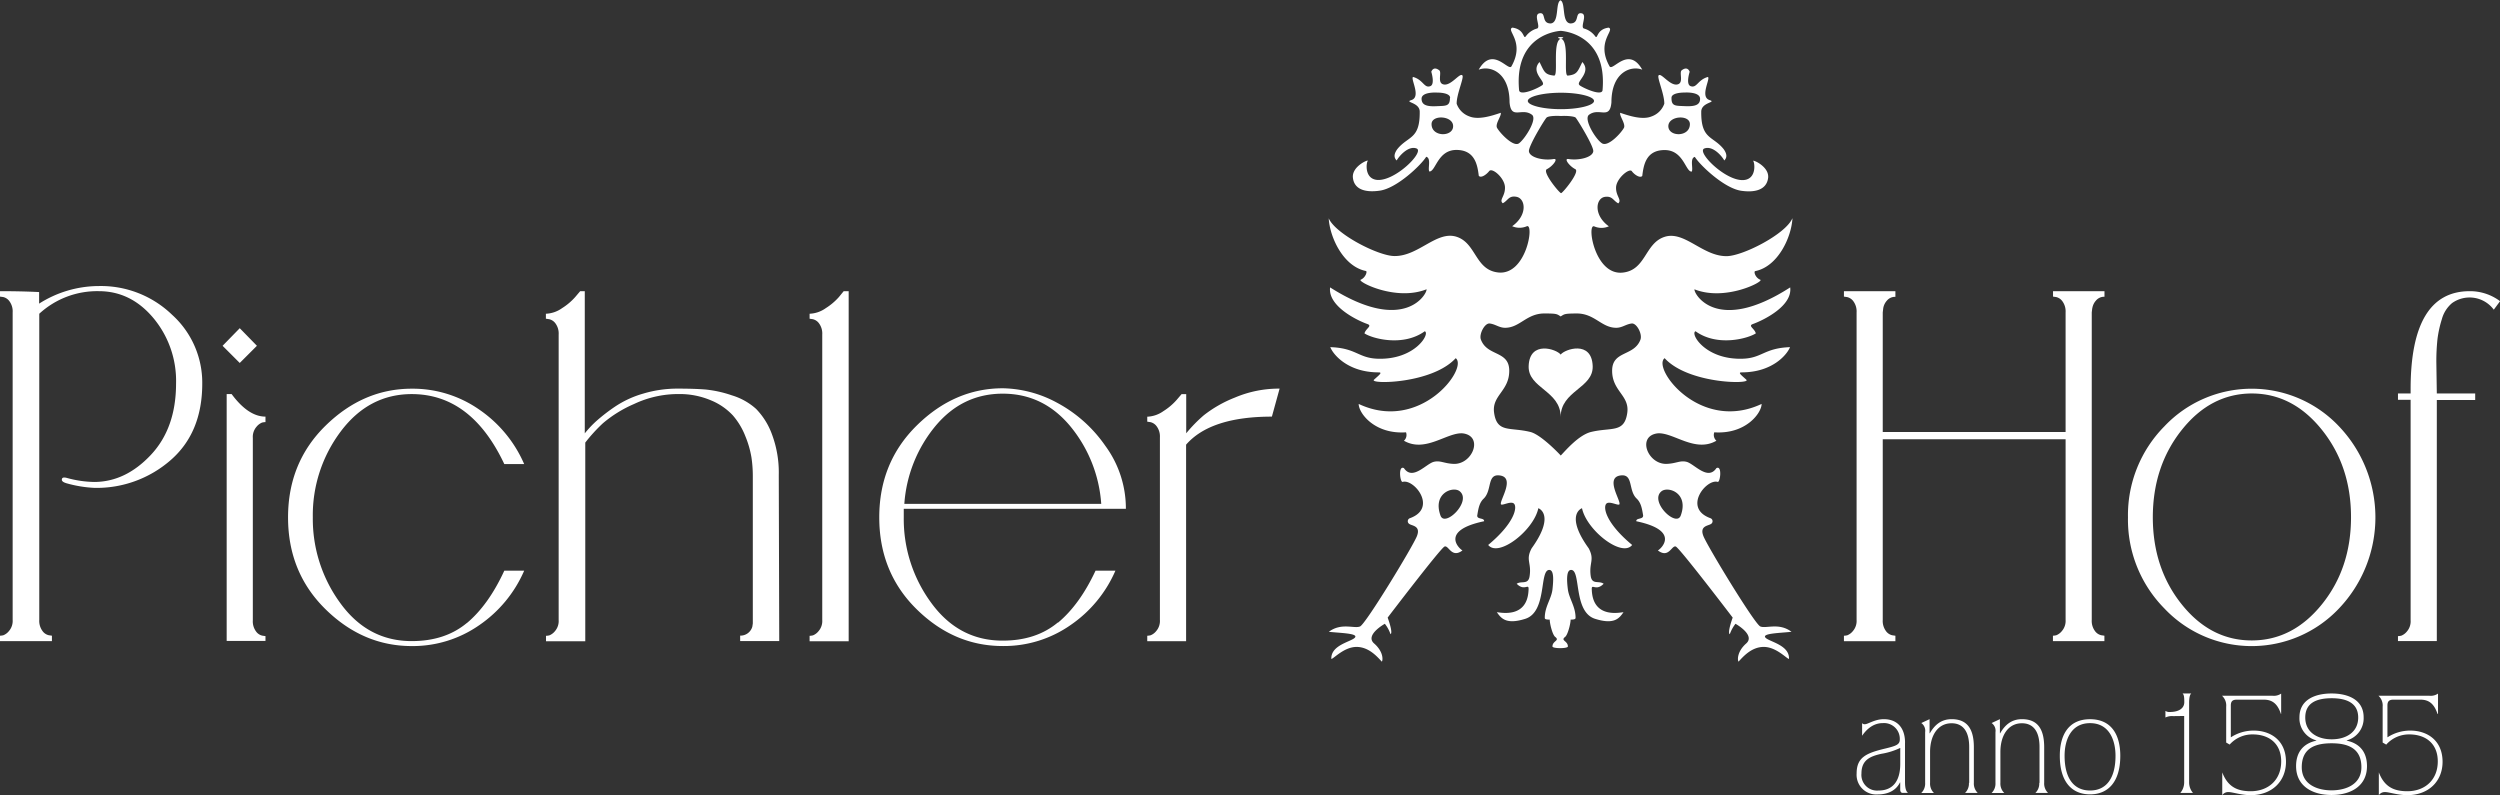
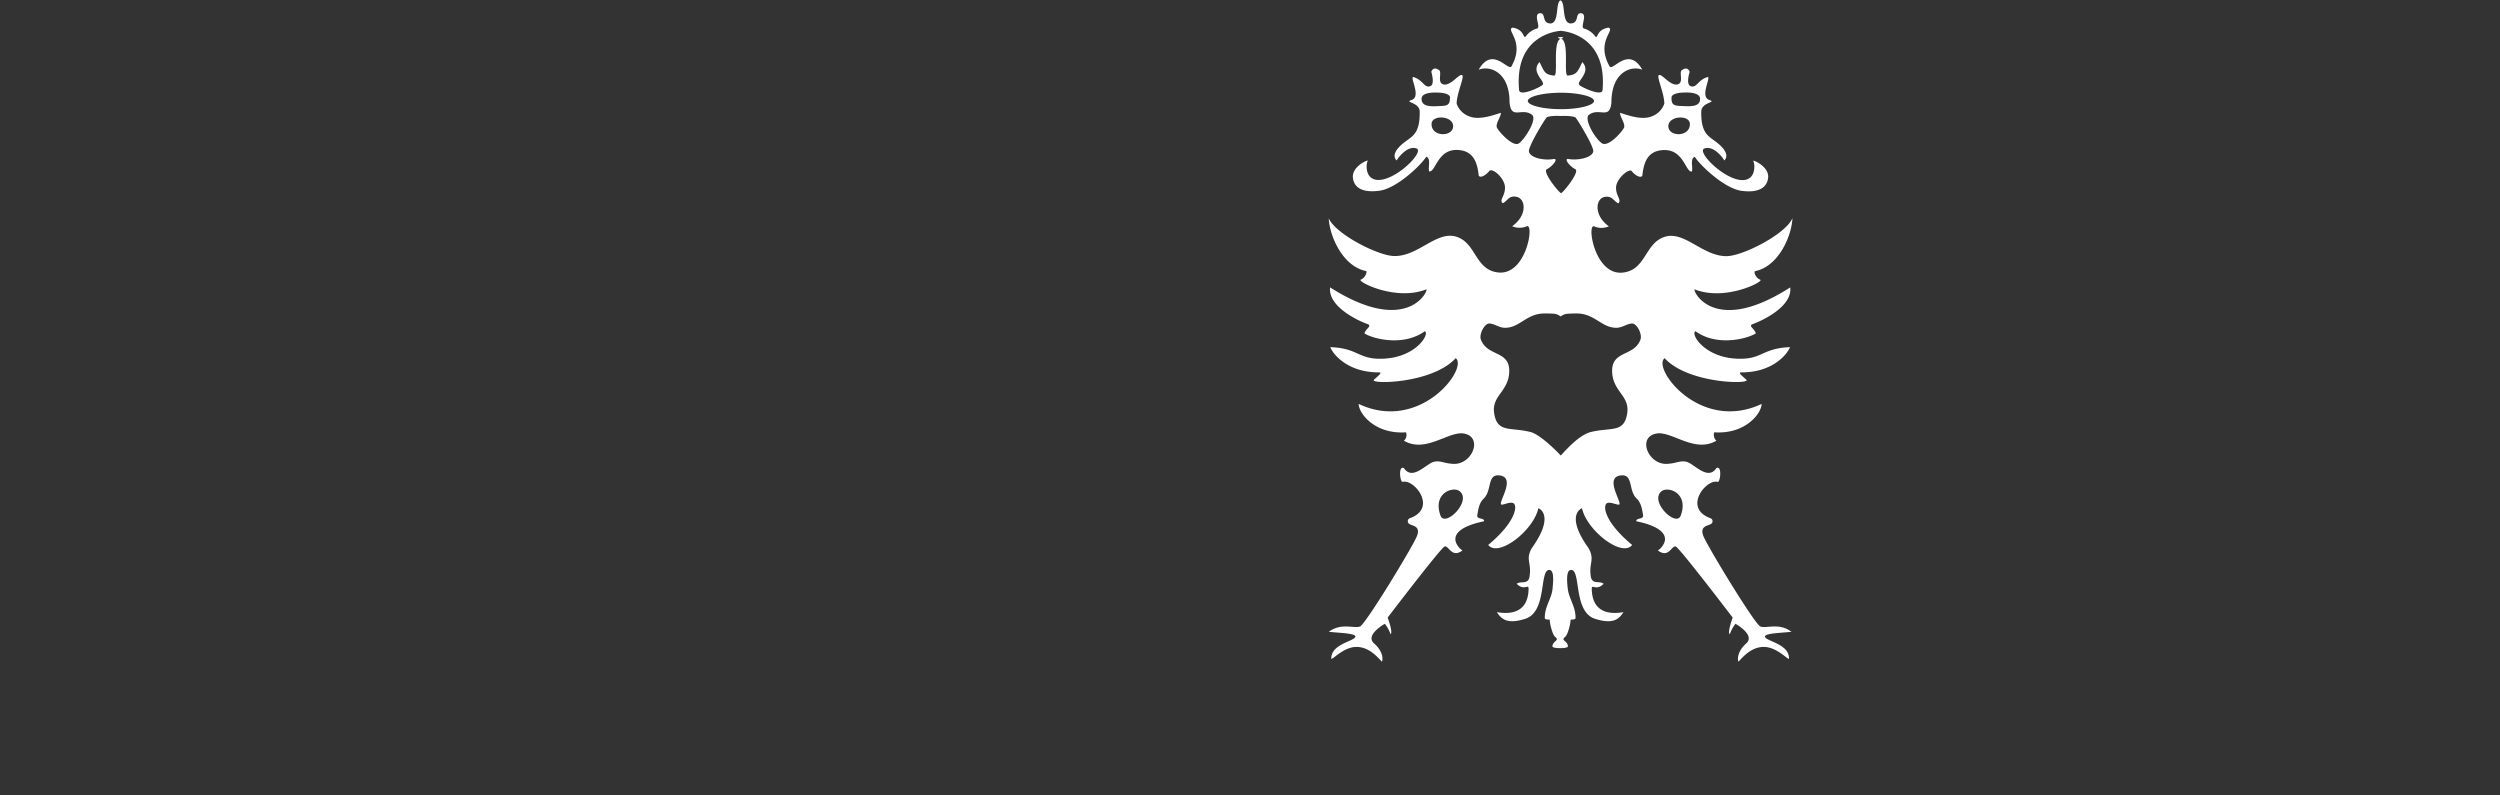
<svg xmlns="http://www.w3.org/2000/svg" viewBox="0 0 648.07 206.08">
  <rect x="0" y="0" width="648.07" height="206.08" fill="#333333" stroke="none" />
  <defs>
    <style>.cls-1{fill:#fff;}</style>
  </defs>
  <title>logo-weiss</title>
  <g id="Ebene_2" data-name="Ebene 2">
    <g id="Capa_1" data-name="Capa 1">
-       <path class="cls-1" d="M3.28,160.69a4,4,0,0,1-.94,2.87,3.61,3.61,0,0,1-1.46,1.11,4.16,4.16,0,0,1-.88.12v1.41H13.46v-1.41l-.82-.12A2.75,2.75,0,0,1,11,163.55a4.4,4.4,0,0,1-.82-2.87V81.33a22.17,22.17,0,0,1,15.45-5.85q8.31,0,14.16,7a25.42,25.42,0,0,1,5.85,16.91q0,11.59-6.55,18.55t-14.63,7a28.16,28.16,0,0,1-7.14-1.05c-.86-.23-1.29-.08-1.29.47,0,.39.43.7,1.29.94a32,32,0,0,0,7.14,1.17,29.14,29.14,0,0,0,19.72-7.14q8.25-7.14,8.25-19.9a23.73,23.73,0,0,0-7.84-17.85,26.57,26.57,0,0,0-19-7.43,28.92,28.92,0,0,0-15.45,4.56v-3Q5.5,75.48,0,75.48v1.41L.82,77a2.76,2.76,0,0,1,1.64,1.11A4.42,4.42,0,0,1,3.28,81v79.71ZM68.82,108q-4.45,0-8.78-5.85H58.76v64H68.82V164.9l-.82-.12a2.73,2.73,0,0,1-1.64-1.11,4.39,4.39,0,0,1-.82-2.87V113.52a4,4,0,0,1,.94-2.87,3.63,3.63,0,0,1,1.46-1.11,4.26,4.26,0,0,1,.88-.12V108ZM62.15,94.09l4.45-4.45-4.45-4.56L57.7,89.64l4.45,4.45ZM121,161.51q-5.62,4.68-14.28,4.68-11.35,0-18.49-9.83a36.91,36.91,0,0,1-7.14-22.24,36.1,36.1,0,0,1,7.26-22.3q7.26-9.65,18.38-9.66,15.45,0,24,18.14h5.15a32.94,32.94,0,0,0-11.7-14.16,30.14,30.14,0,0,0-17.44-5.38q-12.53,0-22.3,9.54t-9.77,23.82q0,14.28,9.72,23.82t22.35,9.54a30.12,30.12,0,0,0,17.44-5.38,32.93,32.93,0,0,0,11.7-14.16h-5.15q-4.1,8.89-9.71,13.58Zm70.81,4.68H202l-.12-42.84v-.23a28.19,28.19,0,0,0-1.75-10.48A18.54,18.54,0,0,0,196,106a16.39,16.39,0,0,0-6.26-3.51,30.28,30.28,0,0,0-6.85-1.52q-2.93-.23-7.14-.23a30.9,30.9,0,0,0-9,1.29,26.08,26.08,0,0,0-7.26,3.34,46.64,46.64,0,0,0-4.8,3.69,26.62,26.62,0,0,0-3.1,3.28V75.48H150.4L149.11,77a15.52,15.52,0,0,1-3.39,2.87,7.73,7.73,0,0,1-4.21,1.46v1.29l.82.12A2.76,2.76,0,0,1,144,83.85a4.41,4.41,0,0,1,.82,2.87v74a4,4,0,0,1-.94,2.87,3.61,3.61,0,0,1-1.46,1.11,4.15,4.15,0,0,1-.88.12v1.41h10.18v-51.5a41.6,41.6,0,0,1,4.56-5,32.1,32.1,0,0,1,8.08-5,26.77,26.77,0,0,1,11.47-2.58,20.72,20.72,0,0,1,8.49,1.64,16.06,16.06,0,0,1,5.68,3.92,18.49,18.49,0,0,1,3.22,5.38,25.2,25.2,0,0,1,1.58,5.5,32.75,32.75,0,0,1,.35,4.74v38.28l-.12.82a3.18,3.18,0,0,1-3.16,2.34v1.41ZM220,75.48h-1.29L217.47,77a15.53,15.53,0,0,1-3.39,2.87,7.73,7.73,0,0,1-4.21,1.46v1.29l.82.12a2.77,2.77,0,0,1,1.64,1.11,4.41,4.41,0,0,1,.82,2.87v74a4,4,0,0,1-.94,2.87,3.61,3.61,0,0,1-1.46,1.11,4.17,4.17,0,0,1-.88.12v1.41H220V75.48Zm54.19,85.91q-5.62,4.68-14.28,4.68-11.35,0-18.49-9.77a36.65,36.65,0,0,1-7.14-22.18v-2.22h57.58a27.44,27.44,0,0,0-5.33-16.33A35.59,35.59,0,0,0,274,104.39a30.59,30.59,0,0,0-14-3.74q-12.52,0-22.3,9.6t-9.77,23.88q0,14.28,9.71,23.82T260,167.47a30.13,30.13,0,0,0,17.44-5.38,32.93,32.93,0,0,0,11.71-14.16h-5.15q-4.1,8.78-9.71,13.46Zm11.24-30.78h-51a35.49,35.49,0,0,1,8.08-20.19q7-8.37,17.44-8.37t17.44,8.37a35.47,35.47,0,0,1,8.08,20.19Zm22-28.44H306.3L305,103.69a15.55,15.55,0,0,1-3.39,2.87,7.73,7.73,0,0,1-4.21,1.46v1.29l.82.12a2.76,2.76,0,0,1,1.64,1.11,4.42,4.42,0,0,1,.82,2.87v47.29a4,4,0,0,1-.94,2.87,3.6,3.6,0,0,1-1.46,1.11,4.16,4.16,0,0,1-.88.12v1.41h10.07V115.27Q313.8,108,329.71,108l2-7.26a29.15,29.15,0,0,0-11.64,2.34,31.91,31.91,0,0,0-8,4.56,36.91,36.91,0,0,0-4.57,4.68V102.16ZM542.38,79.93a3.89,3.89,0,0,1,.94-2,2.73,2.73,0,0,1,2.22-1V75.48H532.2v1.41L533,77a2.76,2.76,0,0,1,1.64,1.11,4.42,4.42,0,0,1,.82,2.87v31h-47.4V81l.12-1.05a3.88,3.88,0,0,1,.94-2,2.73,2.73,0,0,1,2.22-1V75.48H478v1.41l.82.12a2.76,2.76,0,0,1,1.64,1.11,4.42,4.42,0,0,1,.82,2.87v79.71a4,4,0,0,1-.94,2.87,3.61,3.61,0,0,1-1.46,1.11,4.16,4.16,0,0,1-.88.12v1.41h13.34v-1.41l-.82-.12a2.75,2.75,0,0,1-1.64-1.11,4.4,4.4,0,0,1-.82-2.87V113.87h47.4v46.82a4,4,0,0,1-.94,2.87,3.61,3.61,0,0,1-1.46,1.11,4.17,4.17,0,0,1-.88.12v1.41h13.34v-1.41l-.82-.12a2.75,2.75,0,0,1-1.64-1.11,4.4,4.4,0,0,1-.82-2.87V81l.12-1.05Zm9.25,54.19a32.75,32.75,0,0,0,9.42,23.59,31.13,31.13,0,0,0,45.3,0,34.23,34.23,0,0,0,0-47.17,31.13,31.13,0,0,0-45.3,0,32.75,32.75,0,0,0-9.42,23.58Zm6.44,0q0-13.22,7.49-22.65T583.7,102q10.65,0,18.2,9.42t7.55,22.65q0,13.23-7.55,22.59t-18.2,9.36q-10.65,0-18.14-9.36t-7.49-22.59Zm90-56.06a13,13,0,0,0-7.84-2.58q-15.34,0-15.33,25.4V102h-3.28v1.64h3.28V160.8a4,4,0,0,1-.94,2.87,3.58,3.58,0,0,1-1.46,1.11,4.05,4.05,0,0,1-.88.12v1.29h10.07v-62.5h9.95V102h-9.95l-.12-8a54.74,54.74,0,0,1,.29-6.09A29.48,29.48,0,0,1,633,82.73a8.24,8.24,0,0,1,2.63-4.15,7.81,7.81,0,0,1,10.83,1.7l1.64-2.22Z" />
-       <path class="cls-1" d="M493.84,192.52c0-3.9-2.08-6.09-5.51-6.09-2.33,0-4.12,1.31-4.89,1.31a.83.83,0,0,1-.73-.29v3.28c1.24-1.82,3-3.28,5.36-3.28a4.09,4.09,0,0,1,4.41,4.27c0,1.28-.95,1.64-3.68,2.3-5,1.2-7.51,2.26-7.51,6.49a5.09,5.09,0,0,0,5.43,5.43c3,0,4.89-1.24,5.8-3.1h.07v1.86c0,.47.22.84.62.84h1.42c-.55-.37-.8-1.31-.8-2.92v-10.1ZM492.6,198c0,4.41-1.86,6.93-5.65,6.93a4.06,4.06,0,0,1-4.41-4.41c0-3.5,2.22-4.45,5.14-5.11a17.83,17.83,0,0,0,4.85-1.5h.07V198Zm17.8,4.92a3.38,3.38,0,0,1-1,2.63h3.28a3.38,3.38,0,0,1-1-2.63v-9.23c0-4.85-1.82-7.26-5.76-7.26-2.77,0-4.45,1.57-5.65,3.65h-.07v-3.65l-2.15,1a2.44,2.44,0,0,1,1,2.37v13.13a3.38,3.38,0,0,1-1,2.63h3.28a3.38,3.38,0,0,1-1-2.63v-8c0-4.27,2-7.44,5.58-7.44,2.55,0,4.56,1.61,4.56,6.16v9.3Zm18.23,0a3.38,3.38,0,0,1-1,2.63h3.28a3.38,3.38,0,0,1-1-2.63v-9.23c0-4.85-1.82-7.26-5.76-7.26-2.77,0-4.45,1.57-5.65,3.65h-.07v-3.65l-2.15,1a2.44,2.44,0,0,1,1,2.37v13.13a3.38,3.38,0,0,1-1,2.63h3.28a3.38,3.38,0,0,1-1-2.63v-8c0-4.27,2-7.44,5.58-7.44,2.55,0,4.56,1.61,4.56,6.16v9.3Zm13.17,3c4.63,0,7.84-3.17,7.84-10,0-5.32-2.22-9.48-7.84-9.48s-7.84,4.16-7.84,9.48c0,6.86,3.21,10,7.84,10Zm-6.6-10c0-4,1.6-8.46,6.6-8.46s6.6,4.45,6.6,8.46c0,6-2.52,9-6.6,9s-6.6-3-6.6-9Zm31-10.32v17.32a4.23,4.23,0,0,1-1,2.63h3.28a4.22,4.22,0,0,1-1-2.63V182.2c0-1.39.22-2.22.58-2.44h-2.3c.4.29.47,1,.47,2.26,0,1.6-1.42,2.55-3.76,2.55a1.82,1.82,0,0,1-1.13-.29V186a3.86,3.86,0,0,1,2-.36ZM578,193a7.88,7.88,0,0,1,5.95-2.62c4.34,0,7.4,2.44,7.4,7,0,4.78-3.32,7.73-7.91,7.73-3.68,0-6-1.31-7.37-4.89v5.91a1.86,1.86,0,0,1,1.71-.8c.88,0,3.32.8,5.62.8,5.65,0,9.19-3.68,9.19-8.64,0-5.58-4-8.1-8.35-8.1a10.74,10.74,0,0,0-5.95,1.75v-8.24c0-1.13.47-1.53,1.57-1.53h7c2.26,0,3.58,1.17,4.41,3.68h.07v-5.25a3.38,3.38,0,0,1-2.33.55H576a3.43,3.43,0,0,1,1.09,2.84v9.3l.95.55Zm34.72-7.07c0-4.49-3.94-6.16-8.32-6.16s-8.32,1.68-8.32,6.16a5.92,5.92,0,0,0,4.38,6V192c-3.54.77-5.25,3.14-5.25,6.6,0,5.14,4.16,7.48,9.19,7.48s9.19-2.33,9.19-7.48c0-3.46-1.71-5.84-5.25-6.6v-.07a5.92,5.92,0,0,0,4.38-6Zm-.58,12.95c0,4.45-4,6-7.73,6s-7.73-1.53-7.73-6c0-5,3.57-6.2,7.73-6.2s7.73,1.24,7.73,6.2ZM611.31,186c0,3.79-3.1,5.65-6.86,5.65s-6.86-1.86-6.86-5.65,2.92-5,6.86-5,6.86,1.31,6.86,5Zm7.29,7a7.88,7.88,0,0,1,5.94-2.62c4.34,0,7.4,2.44,7.4,7,0,4.78-3.32,7.73-7.91,7.73-3.68,0-6-1.31-7.37-4.89v5.91a1.86,1.86,0,0,1,1.71-.8c.87,0,3.32.8,5.62.8,5.65,0,9.19-3.68,9.19-8.64,0-5.58-4-8.1-8.35-8.1a10.73,10.73,0,0,0-5.94,1.75v-8.24c0-1.13.47-1.53,1.57-1.53h7c2.26,0,3.57,1.17,4.41,3.68H632v-5.25a3.38,3.38,0,0,1-2.33.55H616.56a3.44,3.44,0,0,1,1.09,2.84v9.3l.95.55Z" />
      <path class="cls-1" d="M464.62,56.62c-1.77,4.09-12.76,9.69-16.94,9.78-6.26.12-11-6.67-16.17-5s-4.8,8.67-10.91,9.27c-7.2.71-9.31-12.62-7.36-12a4.72,4.72,0,0,0,3.82,0c-4.06-2.92-3.41-7.3-1-7.64,1.93-.27,2.13,1,3.44,1.69,1-.89-.66-1.88-.57-4.17s3.44-5.07,4.09-4.17,2.13,1.88,2.7,1.23c.34-2.71.9-6.71,5.81-6.71s5.4,5.64,7,5.59c.49-.68-.57-3.46.82-3.82,1.36,2.18,7.61,8.13,12,8.78,3.4.5,6.6-.12,7-3.35.33-3-4.25-4.88-3.85-4.34s.85,4.62-2.45,4.91c-4.66.41-12.41-7.36-10.23-8.18s4.58,2,5.16,3.11c.82-.82.65-1.8-.16-2.94-2.78-3.48-5.89-2.46-5.81-9.71,0-2.46,4.09-2.4,2.18-3-2.65-.83.3-5.62-.46-6-2.67.74-2.86,3-4.5,2.37-1.27-.51-.22-3.71-.22-3.71s-.49-1.61-2.07-.38c-.74.57.68,3.41-1.23,3.68s-4.09-3.11-4.75-2.37c-.49.49,1.53,4.91,1.47,7.36a5.39,5.39,0,0,1-3.27,3.27c-2.39,1-5.89-.16-8.15-.93-.27.76,1.36,2.73,1,3.82-.57,1.2-4.09,5.13-5.73,4.09s-4.75-6.16-3.41-7.36c2.67-2.07,5.45,1.45,5.86-3.27,0-7.88,5.15-9.6,8-8.45-3.54-6.22-7.55.33-8.45-.82-3.68-6.46,1.47-9.41-.27-10.09-3.33.44-2.75,3.3-3.54,2.18a5.43,5.43,0,0,0-2.73-1.91c-1.39-.16,1.06-3.85-.9-4-1.61-.16-.33,2.65-2.78,2.65-2.29-.27-1.15-5.35-2.53-6-1.39.65-.24,5.73-2.53,6-2.45,0-1.17-2.81-2.78-2.65-2,.16.49,3.85-.9,4a5.43,5.43,0,0,0-2.73,1.91c-.79,1.12-.22-1.75-3.54-2.18-1.75.68,3.41,3.63-.27,10.09-.9,1.15-4.91-5.4-8.46.82,2.89-1.15,8,.57,8,8.45.41,4.72,3.19,1.2,5.86,3.27,1.34,1.2-1.91,6.27-3.41,7.36s-5.15-2.89-5.73-4.09c-.41-1.09,1.23-3.05,1-3.82-2.26.76-5.76,1.92-8.16.93a5.39,5.39,0,0,1-3.27-3.27c-.06-2.45,2-6.87,1.47-7.36-.65-.74-2.84,2.65-4.75,2.37s-.49-3.11-1.23-3.68c-1.58-1.23-2.07.38-2.07.38s1,3.2-.22,3.71c-1.64.65-1.83-1.64-4.5-2.37-.76.41,2.19,5.19-.46,6-1.91.6,2.18.54,2.18,3,.08,7.25-3,6.23-5.81,9.71-.82,1.14-1,2.13-.16,2.94.57-1.06,3-3.93,5.15-3.11S361.71,47,357,46.64c-3.3-.29-2.86-4.36-2.45-4.91s-4.17,1.35-3.84,4.34c.35,3.24,3.56,3.86,7,3.35,4.42-.65,10.66-6.6,12-8.78,1.39.35.33,3.14.82,3.82,1.64.05,2.13-5.59,7-5.59s5.47,4,5.81,6.71c.57.65,1.92-.25,2.7-1.23s4,1.79,4.09,4.17-1.61,3.29-.57,4.17c1.31-.65,1.5-2,3.44-1.69,2.46.34,3.11,4.72-1,7.64a4.72,4.72,0,0,0,3.82,0c1.94-.65-.16,12.68-7.36,12-6.11-.6-5.73-7.64-10.91-9.27s-9.91,5.15-16.17,5c-4.17-.08-15.16-5.69-16.94-9.78.27,4.88,3.75,12.48,9.65,13.66.41.08-.08,1.72-1.36,2.26-1,.43,9.05,5.67,17.07,2.48.25,1-5.6,11.85-25-.49-.61,4.83,6.91,8.52,9.65,9.49,1.39.49-.41,1.15-.74,2.43,2,1.34,10,3.54,15.63-.55,1.47.57-2.51,7.43-12.19,7.12-5.07-.16-5.56-2.78-12.3-3,.68,1.8,4.43,6.54,12.55,6.54,1.06,0,.08.71-1.23,1.91s15.06,1.12,21.19-5.59c3.35,2.54-9.16,19.39-25.15,11.86,0,2.37,4.09,7.91,12.27,7.36a2,2,0,0,1-.54,2.18c5.56,3.22,11.21-2.26,15.27-1.91,5.43.71,2.52,8.1-2.39,7.91-2.47-.1-3.44-.94-5.11-.54-2,.47-5.52,5-7.77,1.64-1.55-.8-1,3.78-.33,3.57,2.95-.86,9.12,6.79,1.88,9.41a.83.83,0,0,0-.19,1.47c.68.53,3.08.46,2,3.19s-13.25,22.75-14.73,23.4-4.83-1.06-8.1,1.39c2.95.33,7.61.38,6.79,1.47s-6.3,1.88-6.14,5.56c.57,0,3.27-3.11,6.54-3.11s5.49,2.7,6.55,3.82c.29-.34.49-2.54-2-4.72s2.78-5.1,2.78-5.1a9.27,9.27,0,0,1,1.47,2.69c.74-.33-.74-4.29-.74-4.29s13.66-17.92,14.73-18.41,1.8,3.16,4.66,1c-.9-.49-5.85-5.17,5.61-7.57.08-1-2-.37-1.76-1.6.28-1.7.53-3.19,1.64-4.25,2.18-2.1.9-6.18,3.84-6.05,4.75.25.12,6.67.66,7.53.37.37,2.58-.94,3.35-.2.94.9.21,5-6.67,10.72,2.66,3.35,11.82-3.8,13-9.53,1.34.57,3.5,3.13-1.73,10.39-1.64,3.05,0,3.68-.53,7.2-.33,2.37-2.13,1.15-3.35,2,2.09,2.13,3.23-.41,3.07,1.64-.33,7.28-7,5.85-8.22,5.73,1.06,1.47,2.28,3.32,7.36,1.72,5.73-1.8,3.6-12.64,6.22-12.68,1.23,0,1.12,2.51.85,5s-2,4.45-2,7.4c0,.28.07.48,1.28.48,0,1,.7,3.92,1.42,4.48,1.28,1-.71,1-.71,2.48,0,.58,4,.58,4,0,0-1.49-2-1.49-.71-2.48.69-.54,1.42-3.44,1.42-4.48,1.13,0,1.28-.2,1.28-.48,0-2.95-1.69-4.95-2-7.4s-.38-5,.85-5c2.62,0,.49,10.88,6.22,12.68,5.09,1.6,6.3-.24,7.36-1.72-1.23.12-7.9,1.55-8.22-5.73-.16-2,1,.49,3.07-1.64-1.23-.9-3,.33-3.35-2-.49-3.52,1.1-4.14-.53-7.2-5.24-7.26-3.07-9.82-1.73-10.39,1.2,5.73,10.36,12.88,13,9.53-6.88-5.7-7.61-9.82-6.67-10.72.77-.74,3,.58,3.36.2.53-.86-4.09-7.28.65-7.53,2.95-.12,1.66,4,3.85,6.05,1.1,1.06,1.36,2.55,1.64,4.25.21,1.23-1.84.64-1.76,1.6,11.46,2.4,6.5,7.08,5.6,7.57,2.86,2.18,3.6-1.47,4.66-1s14.73,18.41,14.73,18.41-1.47,4-.74,4.29a9.27,9.27,0,0,1,1.47-2.69s5.24,2.92,2.78,5.1-2.25,4.38-2,4.72c1.06-1.12,3.27-3.82,6.54-3.82s6,3.11,6.55,3.11c.16-3.68-5.32-4.47-6.14-5.56s3.84-1.14,6.79-1.47c-3.27-2.46-6.63-.74-8.1-1.39s-13.64-20.67-14.73-23.4,1.31-2.66,2-3.19a.83.83,0,0,0-.19-1.47c-7.24-2.62-1.06-10.27,1.88-9.41.65.21,1.23-4.38-.33-3.57-2.25,3.37-5.78-1.17-7.77-1.64-1.68-.4-2.65.45-5.11.54-4.91.19-7.81-7.2-2.39-7.91,4.06-.36,9.71,5.13,15.27,1.91a2,2,0,0,1-.55-2.18c8.18.55,12.25-5,12.27-7.36-16,7.53-28.5-9.33-25.14-11.86,6.14,6.71,22.5,6.79,21.19,5.59s-2.29-1.91-1.23-1.91c8.11,0,11.86-4.74,12.54-6.54-6.74.25-7.23,2.86-12.3,3-9.68.31-13.66-6.54-12.19-7.12,5.65,4.09,13.58,1.88,15.63.55-.33-1.28-2.13-1.94-.74-2.43,2.75-1,10.27-4.66,9.65-9.49C444.86,86.87,439,76,439.26,75c8,3.19,18.08-2.05,17.07-2.48C455,72,454.56,70.36,455,70.28c5.91-1.18,9.38-8.78,9.65-13.66ZM430.7,127.36c1.69-1.38,7.14.41,5,6.27-1.15,3.2-8.22-3.67-5-6.27Zm-57.29,6.27c-2.1-5.87,3.36-7.66,5-6.27,3.18,2.61-3.9,9.48-5,6.27Zm2.46-108.27c0,2.25-1.05,2.05-3.52,2.17-2.62.12-3.8-.37-3.84-1.89-.05-1.91,4-1.64,4-1.64s3.38-.07,3.41,1.36Zm.82,7.36c0,2.82-5.6,2.86-5.59-.55,0-2.52,5.63-2.2,5.59.55Zm60.13-5.2c-2.47-.12-3.56.08-3.52-2.17,0-1.43,3.41-1.36,3.41-1.36s4-.27,4,1.64c0,1.53-1.23,2-3.85,1.89Zm-4.34,5.2c0-2.74,5.58-3.07,5.59-.55,0,3.41-5.55,3.37-5.59.55Zm-23-10.64c-1.17-.82,3.22-3.25.71-6-1.25,2.48-1.31,3.25-3.76,3.52-1.23.16.52-9-1.79-9.57-2.31.61-.57,9.73-1.79,9.57-2.46-.27-2.51-1-3.76-3.52-2.51,2.73,1.88,5.15.71,6s-5.7,2.86-6,1.36C392.39,8.51,404.57,8,404.57,8s12.19.49,10.85,15.44c-.3,1.5-4.83-.54-6-1.36Zm-4.84,6.22c-4.74,0-8.59-1-8.59-2.13s3.84-2.13,8.59-2.13,8.58,1,8.58,2.13-3.84,2.13-8.58,2.13Zm2,12.93c-1.39-.25.21,1.86,1.72,2.62,1.3.65-3.25,6.19-3.68,6.22h0c-.43,0-5-5.56-3.68-6.22,1.51-.75,3.11-2.86,1.72-2.62-2.58.45-6.18-.36-6.38-2-.16-1.31,4.11-8.33,4.58-8.75s2.29-.49,3.76-.41c1.47-.09,3.4.08,3.76.41s4.75,7.45,4.58,8.75c-.2,1.6-3.8,2.42-6.38,2ZM425.27,88c-1.64,4.45-7.36,2.81-7.36,8.11s4.54,6.38,3.93,10.87c-.74,5.36-4.1,3.71-9.41,5-3.19.79-6.62,4.84-7.85,6.12h0c1.33,1.38-4.67-5.33-7.86-6.12-5.31-1.32-8.67.32-9.41-5-.62-4.49,3.93-5.57,3.93-10.87s-5.73-3.66-7.36-8.11c-.51-1.39,1-4.29,2.29-4.14,1.51.18,2.45,1.11,4,1.11,3.82,0,5.56-3.74,10.23-3.71,3.27,0,3.19.16,4.17.77,1-.61.89-.75,4.17-.77,4.66,0,6.41,3.71,10.23,3.71,1.56,0,2.5-.93,4-1.11,1.31-.16,2.8,2.74,2.29,4.14Zm-20.7-77.94h0c2.32-.6-2.33-.6,0,0Z" />
-       <path class="cls-1" d="M412.87,94.92c-.22-6.82-7.28-4.4-8.3-3-1-1.39-8.08-3.81-8.3,3-.18,5.73,8.31,6.35,8.3,13.17,0-6.82,8.48-7.44,8.3-13.17Z" />
    </g>
  </g>
</svg>